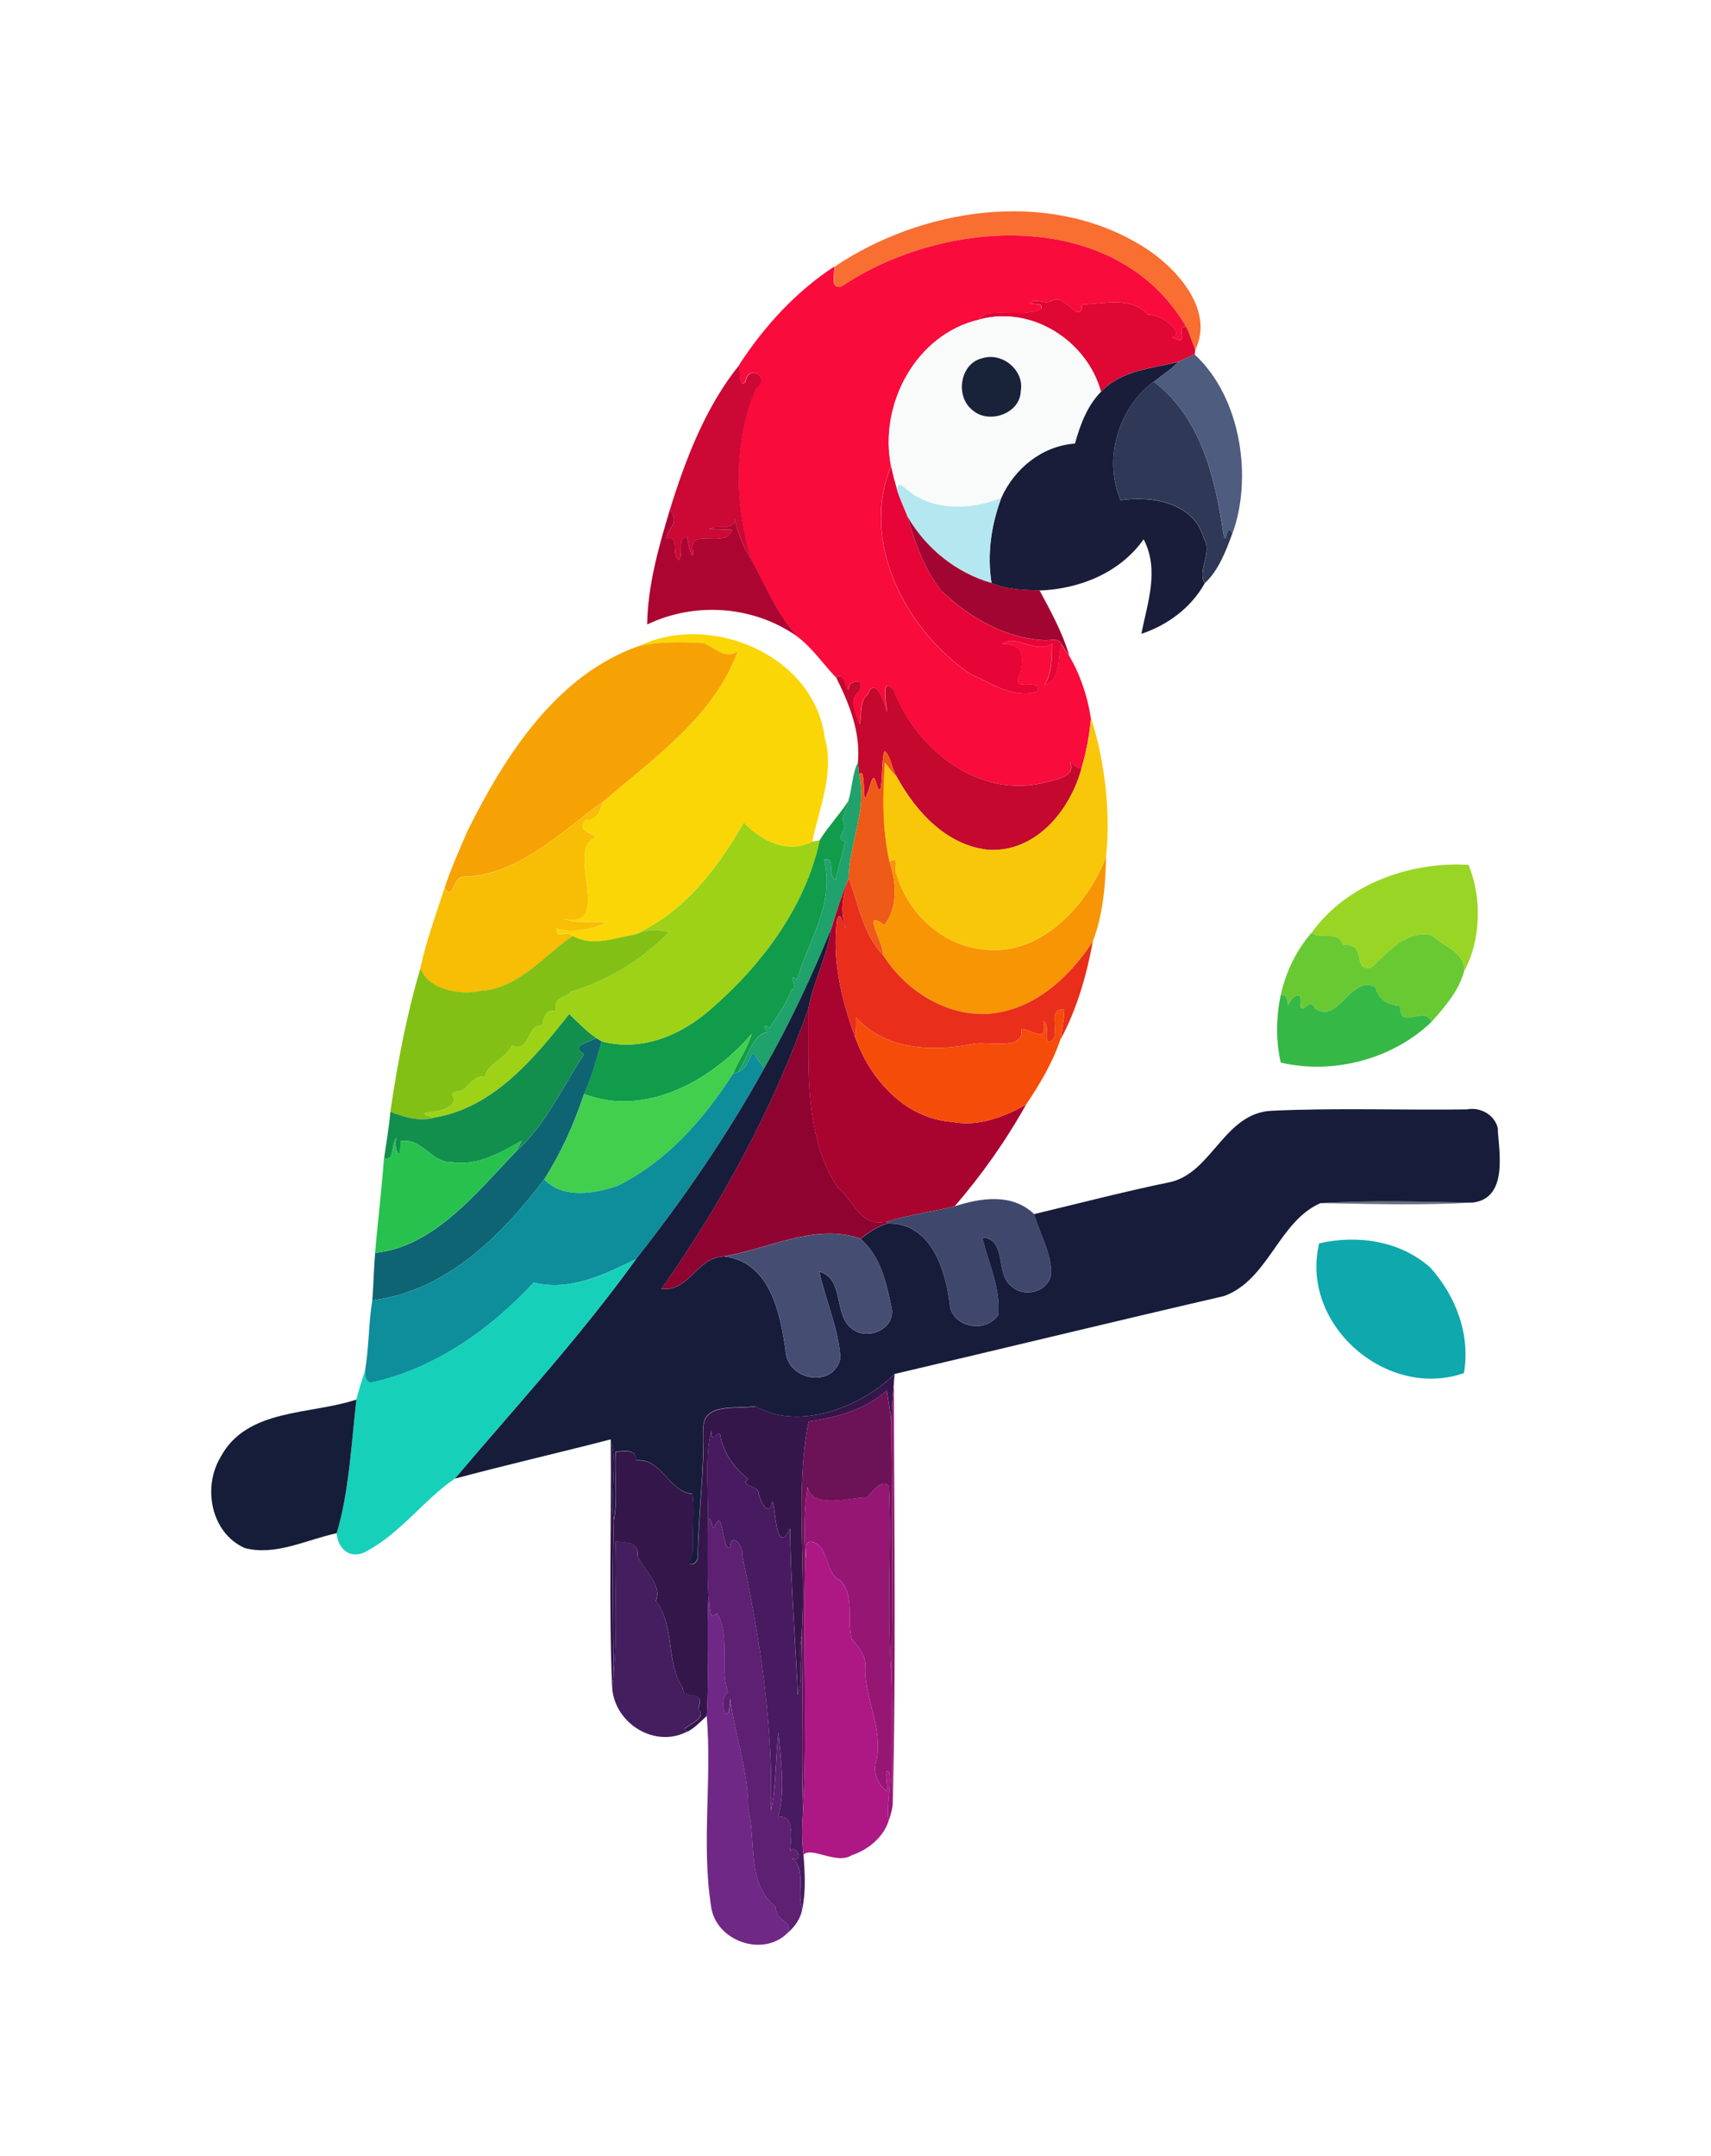
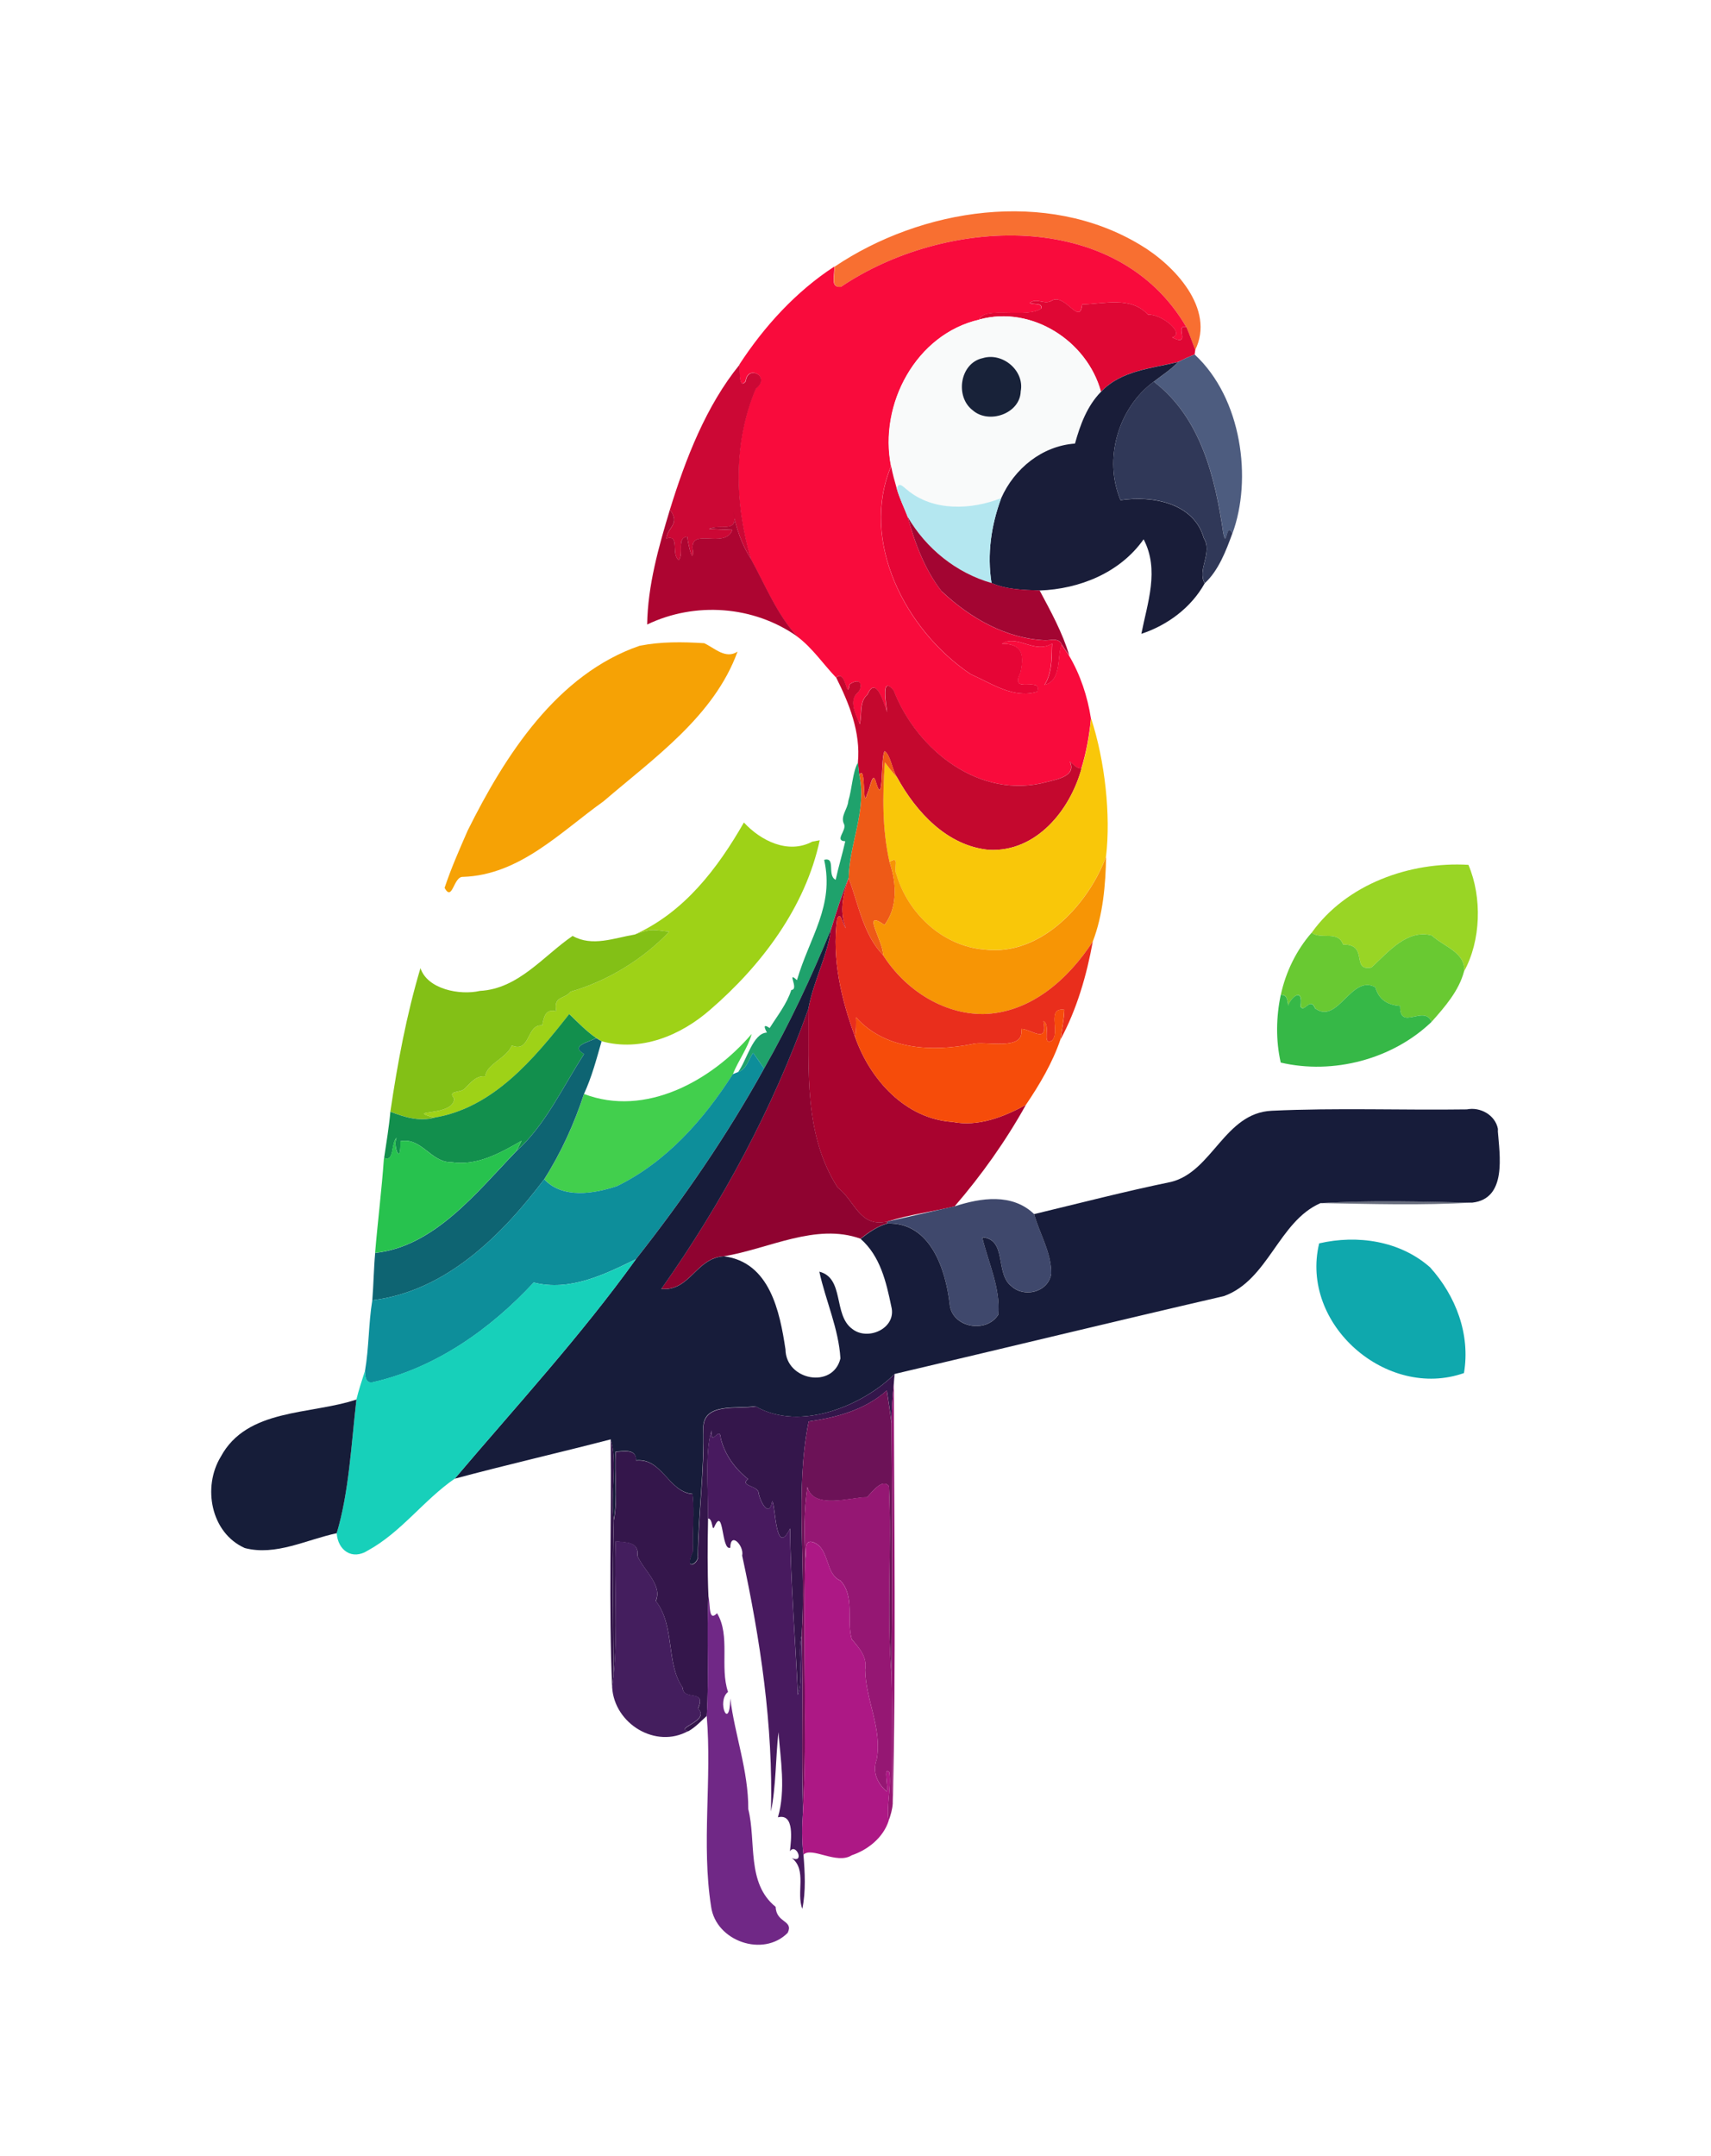
<svg xmlns="http://www.w3.org/2000/svg" viewBox="3.984 -70 567.031 714.255">
  <svg id="Layer_2" dataName="Layer 2" viewBox="0 0.004 170.468 229.238" height="574.255" width="427.031" y="0" x="73.984" preserveAspectRatio="xMinYMin" style="overflow: visible;">
    <path class="cls-49" d="M82.45,7.34c11.49-7.73,28.06-10.37,40.45-2.9,4.53,2.68,9.96,8.48,7.27,13.91-.38-1.01-.74-2.03-1.16-3.02C119.77-.55,96.9.8,83.29,10.01c-1.46.14-.72-1.7-.84-2.68Z" style="fill: #f86f31;" />
    <path class="cls-38" d="M83.29,10.01C96.9.8,119.77-.55,129.01,15.33c-1.72-.5.76,2.71-1.89,1.35,1.82-.51-1.45-3.14-3.2-3.01-2.28-2.48-5.81-1.41-8.71-1.35-.3,2.95-2.25-1.59-4.07-.48-.92.57-1.97-.48-2.86.29.46.27,1.67-.07,1.53.72-1.85,1.4-7.64-.35-8.18,1.47-8.39,1.9-13.35,11.21-11.7,19.4-4.13,9.91,1.87,21.66,10.5,27.48,2.78,1.22,5.67,3.3,8.83,2.34.78-2.18-3.81.51-2.21-2.53.56-2.64.07-3.8-2.46-3.82,2.05-1.31,4.27,1.42,6.64-.02-.08,1.14.12,3.8-1,5.46,2.36-.53,1.64-4.11,2.27-5.32.33.48.64.98.99,1.46,1.49,2.52,2.45,5.42,2.89,8.31-.21,2.23-.61,4.45-1.26,6.59-.67.06-1.06-.54-1.54-.9.9,1.92-1.68,2.35-3.04,2.7-8.87,2.4-17.21-4.21-20.28-12.12-1.7-2.04-1,1.72-.86,2.89-.43-1.2-1.47-4.93-2.59-2.34-1.13.96-.7,2.64-1.03,3.93-.54-1.29-1.52-3.18-.21-4.23.54-.54.58-2.15-1.13-1.05-.38,2.38-.45-2.09-1.78-.89-1.67-1.74-3.13-3.93-5.15-5.43-2.72-2.97-4.2-6.74-6.11-10.22-2.18-7.3-2.39-15.49.63-22.57,2.07-1.59-1.11-3.23-1.34-.97-.91,1.19-.78-1.5-.81-2.22,3.26-5,7.48-9.64,12.54-12.93.12.98-.62,2.82.84,2.68Z" style="fill: #f90b3c;" />
    <path class="cls-43" d="M108.29,12.13c.88-.76,1.93.28,2.86-.29,1.82-1.12,3.77,3.43,4.07.48,2.9-.06,6.43-1.13,8.71,1.35,1.75-.14,5.02,2.5,3.2,3.01,2.65,1.36.17-1.84,1.89-1.35.42.99.78,2.01,1.16,3.02-.02.14-.06.44-.08.58-.74.3-1.47.63-2.18.99-3.58.88-7.53,1.11-10.21,3.95-1.84-6.76-9.19-11.44-16.06-9.57.54-1.82,6.33-.06,8.18-1.47.14-.79-1.07-.44-1.53-.72Z" style="fill: #df0734;" />
    <path class="cls-15" d="M101.65,14.31c6.87-1.87,14.22,2.81,16.06,9.57-1.84,1.89-2.74,4.36-3.43,6.84-4.36.3-8.02,3.31-9.76,7.22-3.95,1.57-9.02,1.78-12.43-1.08-.49-.37-1.09-1.18-1.39-.19-.29-.97-.56-1.95-.74-2.94-1.65-8.19,3.31-17.51,11.7-19.4ZM102.07,19.42c-3.04.64-3.69,5.08-1.35,6.88,2.12,1.9,6.29.48,6.37-2.49.53-2.74-2.42-5.18-5.02-4.39Z" style="fill: #f9fafa;" />
    <path class="cls-34" d="M127.92,19.93c.71-.37,1.43-.69,2.18-.99,6.27,5.8,7.63,16.52,5,23.67-.86-1.69-.73,2.27-1.21-.1-1.07-7.31-2.96-15.22-9.19-19.97,1.08-.86,2.28-1.59,3.23-2.61Z" style="fill: #4d5c7f;" />
    <path class="cls-4" d="M102.07,19.42c2.61-.8,5.55,1.65,5.02,4.39-.08,2.97-4.25,4.39-6.37,2.49-2.34-1.79-1.69-6.23,1.35-6.88Z" style="fill: #182239;" />
    <path class="cls-11" d="M117.71,23.88c2.68-2.84,6.63-3.07,10.21-3.95-.95,1.02-2.15,1.75-3.23,2.61-4.71,3.46-6.68,10.25-4.39,15.67,4.23-.63,9.69.36,11.01,5.02,1.21,1.92-.92,4.2.12,5.97-1.78,3.21-4.92,5.54-8.38,6.68.81-4.12,2.42-8.45.3-12.5-3.12,4.43-8.48,6.58-13.76,6.77-2.14-.07-4.36-.12-6.36-.98-.61-3.8-.05-7.65,1.28-11.23,1.73-3.9,5.4-6.91,9.76-7.22.69-2.48,1.59-4.95,3.43-6.84Z" style="fill: #191d39;" />
    <path class="cls-40" d="M60.68,39.46c2.08-6.73,4.78-13.72,9.23-19.19.02.72-.11,3.4.81,2.22.23-2.27,3.41-.63,1.34.97-3.02,7.08-2.81,15.27-.63,22.57-1.22-1.89-1.99-4.1-2.39-6.3.92,2.99-1.77,1.55-3.18,2.28,1,.05,2.07.08,3.08.13-.99,2.69-5.9-.6-5.2,2.88-.04,1.93-.85-1.97-.73-1.98-1.51.09-.43,2.18-1.16,3.11-1.07-.85.21-3.43-1.64-2.87.11-1.46,1.91-1.89.47-3.81Z" style="fill: #cc0835;" />
    <path class="cls-51" d="M120.3,38.2c-2.29-5.42-.32-12.21,4.39-15.67,6.23,4.75,8.12,12.67,9.19,19.97.48,2.37.35-1.6,1.21.1-.84,2.32-1.84,4.92-3.65,6.59-1.04-1.77,1.09-4.05-.12-5.97-1.32-4.66-6.79-5.66-11.01-5.02Z" style="fill: #303858;" />
    <path class="cls-18" d="M100.45,61.2c-8.64-5.83-14.64-17.58-10.5-27.48.19.99.46,1.97.74,2.94.36,1.3.97,2.5,1.45,3.76.93,3.44,2.25,6.97,4.51,9.86,3.72,3.49,8.47,6.25,13.68,6.46.76.01,1.83-.37,2.19.57-.64,1.21.08,4.79-2.27,5.32,1.12-1.66.92-4.32,1-5.46-2.36,1.44-4.59-1.29-6.64.02,2.53.01,3.02,1.18,2.46,3.82-1.6,3.04,2.99.36,2.21,2.53-3.16.96-6.05-1.12-8.83-2.34Z" style="fill: #e60536;" />
    <path class="cls-44" d="M90.69,36.66c.3-.98.9-.17,1.39.19,3.42,2.86,8.48,2.65,12.43,1.08-1.33,3.58-1.89,7.43-1.28,11.23-4.67-1.34-8.66-4.56-11.09-8.74-.48-1.26-1.09-2.46-1.45-3.76Z" style="fill: #b4e7f0;" />
    <path class="cls-7" d="M60.68,39.46c1.44,1.92-.36,2.35-.47,3.81,1.85-.56.57,2.02,1.64,2.87.74-.94-.35-3.02,1.16-3.11-.13.01.69,3.91.73,1.98-.7-3.48,4.22-.19,5.2-2.88-1.02-.05-2.08-.08-3.08-.13,1.41-.74,4.1.71,3.18-2.28.4,2.2,1.16,4.41,2.39,6.3,1.91,3.48,3.39,7.24,6.11,10.22-5.76-4.08-13.53-4.64-19.87-1.59.08-5.17,1.52-10.27,3.01-15.19Z" style="fill: #ad0531;" />
    <path class="cls-21" d="M96.65,50.28c-2.26-2.89-3.57-6.42-4.51-9.86,2.44,4.19,6.42,7.4,11.09,8.74,2,.86,4.21.91,6.36.98,1.48,2.78,3.04,5.59,3.93,8.62-.35-.47-.67-.97-.99-1.46-.37-.94-1.43-.56-2.19-.57-5.2-.21-9.96-2.96-13.68-6.46Z" style="fill: #a30532;" />
-     <path class="cls-33" d="M56.68,57.46c9.32-4.45,23.07,1.15,24.49,12.17,1.34,4.67-.83,9.58-1.65,13.73-3.21,1.71-6.84-.13-9.05-2.53-3.48,6.07-7.89,11.87-14.47,14.83-2.7.45-5.6,1.65-8.2.18-.56-.88-2.35.55-2.1-1.02,2.08.64,4.61.12,6.56-.71-1.87-.36-3.85.21-5.66-.57,6.85,1.48.02-9.38,4.29-10.76-.32-.61-2.75-.67-1.34-2.37,1.51.29,1.88-1.29,2.35-2.38,6.65-5.71,14.62-11.25,17.72-19.79-1.58,1.05-3.03-.47-4.41-1.11-2.89-.18-5.69-.22-8.54.34Z" style="fill: #fbd607;" />
    <path class="cls-39" d="M56.68,57.46c2.84-.56,5.65-.52,8.54-.34,1.38.64,2.83,2.16,4.41,1.11-3.1,8.54-11.07,14.08-17.72,19.79-5.71,4.07-11.08,9.74-18.58,10-1.3-.11-1.39,3.37-2.46,1.46.86-2.59,1.97-5.09,3.06-7.59,4.94-9.93,11.82-20.68,22.77-24.44Z" style="fill: #f6a205;" />
    <path class="cls-30" d="M82.68,61.66c1.33-1.21,1.4,3.27,1.78.89,1.72-1.1,1.67.5,1.13,1.05-1.31,1.06-.32,2.94.21,4.23.33-1.29-.1-2.97,1.03-3.93,1.12-2.59,2.16,1.14,2.59,2.34-.13-1.16-.83-4.93.86-2.89,3.07,7.91,11.41,14.53,20.28,12.12,1.36-.35,3.94-.78,3.04-2.7.48.36.87.95,1.54.9-1.51,5.53-5.99,11.1-12.25,10.78-5.54-.52-9.64-5-12.18-9.63-.63-.96-.85-2.94-1.62-3.42-.56.69-.11,7.58-1.13,4.16-.47-1.79-.79.8-1.18,1.45-.69,2.55-.1-4.13-1.05-2.45-.07-.56-.13-1.11-.18-1.67.38-3.98-1.15-7.8-2.88-11.24Z" style="fill: #c4082e;" />
    <path class="cls-14" d="M116.41,67.08c1.83,5.6,2.61,12.8,1.97,18.22-2.09,5.87-8.37,13.29-16.14,12.32-5.49-.46-10.08-4.77-11.6-9.94-.44-.79.52-2.58-.92-1.65-.97-4.34-.91-8.76-.61-13.17.5.68,1.01,1.35,1.6,1.96,2.54,4.64,6.64,9.11,12.18,9.63,6.26.32,10.74-5.25,12.25-10.78.65-2.15,1.05-4.36,1.26-6.59Z" style="fill: #f9c709;" />
    <path class="cls-9" d="M89.1,71.41c.77.48.99,2.45,1.62,3.42-.59-.61-1.1-1.28-1.6-1.96-.31,4.41-.36,8.84.61,13.17,1.04,3.04,1,6.15-.66,8.34-3.2-2.25-.08,2.25-.19,3.99-2.63-2.75-3.26-6.76-4.56-10.2.1-4.57,2.42-8.93,1.42-13.6.95-1.68.36,5,1.05,2.45.39-.64.72-3.24,1.18-1.45,1.01,3.42.57-3.47,1.13-4.16Z" style="fill: #ee5a17;" />
    <path class="cls-1" d="M84.28,77.99c.51-1.64.56-3.86,1.28-5.09.04.56.11,1.11.18,1.67,1,4.67-1.32,9.03-1.42,13.6-.91,2.22-1.63,4.5-2.33,6.8-2.58,6.3-5.47,12.47-8.85,18.4-.48-.7-.96-1.4-1.45-2.08-.62.88-.85,2.17-1.99,2.55,1.19-1.63,1.94-5.14,3.82-5.23-.38-.69-.52-1.19.36-.6,1.02-1.63,2.27-3.18,2.86-5.03,1.11-.07-.72-2.65.75-1.3,1.68-5.73,4.96-9.79,3.6-15.91,1.6-.42.33,2.07,1.52,2.64.37-1.72.89-3.39,1.27-5.1-1.5-.05.2-1.42-.15-2.24-.56-1.06.48-2.01.55-3.07Z" style="fill: #1fa26c;" />
-     <path class="cls-41" d="M33.32,88.04c7.5-.26,12.87-5.93,18.58-10-.47,1.08-.83,2.67-2.35,2.38-1.41,1.7,1.02,1.76,1.34,2.37-4.27,1.39,2.56,12.25-4.29,10.76,1.8.78,3.78.21,5.66.57-1.96.82-4.49,1.35-6.56.71-.25,1.57,1.54.14,2.1,1.02-3.87,2.64-7.15,7-12.26,7.27-2.68.61-6.95-.21-7.87-3.01.76-3.61,2.06-7.09,3.19-10.6,1.08,1.91,1.17-1.57,2.46-1.46Z" style="fill: #f8bd05;" />
-     <path class="cls-10" d="M80.49,83.18c1.1-1.8,2.66-3.4,3.79-5.19-.06,1.06-1.11,2.01-.55,3.07.35.82-1.35,2.19.15,2.24-.38,1.71-.9,3.38-1.27,5.1-1.19-.57.08-3.06-1.52-2.64,1.36,6.12-1.92,10.18-3.6,15.91-1.47-1.34.36,1.24-.75,1.3-.59,1.84-1.84,3.4-2.86,5.03-.88-.59-.73-.09-.36.6-1.88.09-2.63,3.6-3.82,5.23-.18.07-.53.21-.7.28.73-1.82,1.96-3.41,2.49-5.32-5.31,6.19-14.04,11.05-22.19,7.94,1.04-2.26,1.66-4.62,2.33-6.97,5.2,1.43,10.48-.77,14.36-4.17,6.76-5.83,12.6-13.54,14.49-22.41Z" style="fill: #119c4b;" />
    <path class="cls-5" d="M56,95.66c6.58-2.96,10.99-8.75,14.47-14.83,2.21,2.4,5.84,4.24,9.05,2.53l.98-.18c-1.9,8.87-7.73,16.58-14.49,22.41-3.88,3.4-9.16,5.6-14.36,4.17-.17-.11-.52-.31-.7-.42-1.33-.91-2.43-2.08-3.58-3.18-4.63,5.88-10.05,12.42-17.86,13.7-4.15-1.15,2.61-.04,2.63-2.54-.92-1.07.76-.72,1.33-1.24.81-.73,1.52-1.82,2.77-1.67.24-1.72,2.78-2.34,3.53-4.09,2.5,1.04,1.91-2.87,4.02-2.65.22-1.09.41-2.29,1.87-1.86-.43-2.08,1.09-1.58,1.89-2.61,4.77-1.35,9.56-4.26,13.04-7.93-1.95-.19-2.25-.52-4.59.39Z" style="fill: #9ed217;" />
    <path class="cls-2" d="M102.25,97.63c7.77.97,14.04-6.45,16.14-12.32-.07,3.76-.41,7.74-1.76,11.25-3.23,4.98-8.23,9.46-14.49,9.6-5.4.04-10.41-3.32-13.26-7.79.11-1.74-3.01-6.24.19-3.99,1.66-2.19,1.69-5.3.66-8.34,1.44-.93.48.86.92,1.65,1.52,5.17,6.11,9.48,11.6,9.94Z" style="fill: #f79505;" />
    <path class="cls-13" d="M145.58,95.41c4.61-6.45,13-9.43,20.74-8.98,1.84,4.32,1.65,10.06-.58,14.09.26-2.5-2.7-3.28-4.26-4.75-3.26-.88-5.77,2.19-7.98,4.23-2.8.54-.28-3.08-3.76-3.03-.68-1.92-2.86-.59-4.16-1.56Z" style="fill: #99d525;" />
    <path class="cls-16" d="M82,94.96c.7-2.29,1.42-4.58,2.33-6.8-.73,2.19-1.26,4.39-.38,6.63-.44-.39-.64-2.37-1.15-1.22-.72,5.29.57,10.71,2.39,15.65,1.97,5.6,6.63,10.8,12.88,11.21,3.4.67,6.76-.66,9.7-2.25-2.66,4.78-5.86,9.28-9.43,13.42-2.97.7-5.99,1.09-8.9,2-3.66.89-4.33-2.84-6.55-4.47-4.55-7.03-3.8-15.66-3.9-23.63.65-3.62,2.49-6.94,3-10.53Z" style="fill: #a9032f;" />
    <path class="cls-6" d="M84.32,88.17c1.3,3.44,1.92,7.45,4.56,10.2,2.84,4.47,7.85,7.82,13.26,7.79,6.26-.14,11.26-4.62,14.49-9.6-.81,4.46-2.12,9-4.28,12.98.17-1.31.47-2.62.51-3.94-2.46-.36-.41,3.08-1.69,4.12-1.35.56-.04-2.09-1.07-2.62.64,3.14-1.68,1.01-2.95,1.03.55,3.06-4.87,1.5-6.49,2.01-5.3,1.04-11.5.77-15.35-3.54.03.88.02,1.75-.12,2.62-1.82-4.94-3.11-10.36-2.39-15.65.51-1.15.71.83,1.15,1.22-.88-2.24-.36-4.43.38-6.63Z" style="fill: #e92e1c;" />
    <path class="cls-31" d="M56,95.66c2.34-.91,2.64-.58,4.59-.39-3.47,3.67-8.27,6.58-13.04,7.93-.8,1.03-2.33.53-1.89,2.61-1.46-.42-1.65.77-1.87,1.86-2.11-.22-1.52,3.69-4.02,2.65-.75,1.75-3.29,2.38-3.53,4.09-1.24-.15-1.96.93-2.77,1.67-.57.52-2.25.16-1.33,1.24-.02,2.5-6.79,1.39-2.63,2.54-1.99.55-3.96-.07-5.81-.79.94-6.39,2.13-12.78,3.98-18.98.93,2.8,5.2,3.62,7.87,3.01,5.1-.27,8.39-4.63,12.26-7.27,2.6,1.47,5.5.27,8.2-.18Z" style="fill: #83c016;" />
    <path class="cls-29" d="M145.58,95.41c1.3.96,3.48-.36,4.16,1.56,3.48-.05.96,3.57,3.76,3.03,2.21-2.04,4.72-5.11,7.98-4.23,1.56,1.47,4.52,2.25,4.26,4.75-.68,2.58-2.55,4.71-4.29,6.67-.97-2.32-4.25,1.28-4.16-2.09-1.61-.16-2.78-.74-3.29-2.49-3.17-1.74-4.92,4.95-7.93,2.83-.68-1.67-1.41.61-1.96-.26.43-2.73-1.32-1.19-1.62-.16-.13-.65-.13-1.47-.99-1.4.65-3.01,2.05-5.9,4.08-8.22Z" style="fill: #69c932;" />
    <path class="cls-37" d="M146.07,105.44c3,2.13,4.76-4.57,7.93-2.83.51,1.75,1.68,2.33,3.29,2.49-.09,3.37,3.19-.23,4.16,2.09-5.17,4.96-13.02,7.01-19.96,5.39-.67-2.94-.61-6.02,0-8.95.87-.07.87.74.99,1.4.3-1.03,2.04-2.57,1.62.16.55.86,1.28-1.41,1.96.26Z" style="fill: #36b847;" />
    <path class="cls-8" d="M59.54,142.51c8.09-11.45,14.74-23.82,19.45-37.02.11,7.97-.64,16.6,3.9,23.63,2.22,1.63,2.88,5.36,6.55,4.47v.25c-1.34.39-2.46,1.18-3.54,2.03-5.92-2.12-12.14,1.34-18.06,2.32-3.74.2-4.47,4.65-8.31,4.32Z" style="fill: #8f0330;" />
    <path class="cls-48" d="M111.16,109.72c1.28-1.05-.77-4.49,1.69-4.12-.04,1.33-.34,2.63-.51,3.94-1.05,3.08-2.77,5.98-4.57,8.64-2.94,1.59-6.3,2.92-9.7,2.25-6.25-.41-10.91-5.6-12.88-11.21.14-.87.14-1.75.12-2.62,3.85,4.31,10.04,4.58,15.35,3.54,1.62-.5,7.04,1.05,6.49-2.01,1.26-.02,3.59,2.11,2.95-1.03,1.03.53-.28,3.19,1.07,2.62Z" style="fill: #f64c0a;" />
    <path class="cls-25" d="M29.5,119.86c7.81-1.28,13.23-7.81,17.86-13.7,1.15,1.11,2.26,2.27,3.58,3.18-.98.52-3.53,1.03-1.61,2.1-2.8,4.31-5.15,9.46-8.97,12.85.24-.45.47-.9.69-1.36-2.82,1.61-5.89,3.36-9.28,2.82-2.7.07-3.94-3.33-6.74-2.77.08,3.51-1.04.53-.5-.47-.78.7-.24,3.25-1.66,2.69.3-2.04.65-4.07.83-6.12,1.84.71,3.82,1.33,5.81.79Z" style="fill: #128f4d;" />
    <path class="cls-35" d="M49.31,116.73c8.15,3.11,16.88-1.75,22.19-7.94-.53,1.91-1.76,3.5-2.49,5.32-3.84,6.01-8.81,11.63-15.32,14.81-3.07,1.01-7.17,1.71-9.63-.91,2.23-3.51,3.96-7.32,5.26-11.27Z" style="fill: #42cf4d;" />
    <path class="cls-42" d="M49.33,111.45c-1.92-1.08.63-1.58,1.61-2.1.18.1.53.31.7.42-.67,2.35-1.29,4.71-2.33,6.97-1.3,3.95-3.03,7.76-5.26,11.27-5.62,7.44-13.03,14.83-22.74,16,.17-2.09.19-4.18.38-6.26,7.85-.83,13.47-8.06,18.67-13.45,3.82-3.39,6.17-8.54,8.97-12.85Z" style="fill: #0e6472;" />
    <path class="cls-22" d="M69.7,113.83c1.15-.38,1.37-1.67,1.99-2.55.49.69.97,1.39,1.45,2.08-4.92,8.88-10.68,17.26-16.96,25.22-4.18,2.03-8.72,4.3-13.52,3.09-5.74,6.19-13.01,11.33-21.34,13.2-.92.15-.96-.84-.98-1.5.54-3.1.46-6.26.97-9.36,9.71-1.17,17.11-8.56,22.74-16,2.46,2.62,6.56,1.92,9.63.91,6.51-3.18,11.48-8.8,15.32-14.81.17-.07.52-.21.7-.28Z" style="fill: #0d8e9a;" />
    <path class="cls-32" d="M22.86,125.2c1.41.56.87-1.99,1.66-2.69-.54,1,.58,3.98.5.47,2.8-.56,4.04,2.84,6.74,2.77,3.39.54,6.46-1.21,9.28-2.82-.21.46-.45.91-.69,1.36-5.19,5.39-10.82,12.62-18.67,13.45.35-4.19.88-8.36,1.17-12.55Z" style="fill: #27c24e;" />
-     <path class="cls-36" d="M98.35,131.59c3.47-1.13,7.61-1.76,10.51,1.02.73,2.6,2.3,5.08,2.27,7.89-.38,2.44-3.59,3.23-5.28,1.63-2.18-1.67-.53-6.21-3.85-6.45.81,3.38,2.42,6.66,2.13,10.22-1.58,2.55-6.18,1.73-6.44-1.41-.53-4.58-2.55-10.83-8.24-10.64v-.25c2.91-.91,5.93-1.3,8.9-2Z" style="fill: #3f486c;" />
+     <path class="cls-36" d="M98.35,131.59c3.47-1.13,7.61-1.76,10.51,1.02.73,2.6,2.3,5.08,2.27,7.89-.38,2.44-3.59,3.23-5.28,1.63-2.18-1.67-.53-6.21-3.85-6.45.81,3.38,2.42,6.66,2.13,10.22-1.58,2.55-6.18,1.73-6.44-1.41-.53-4.58-2.55-10.83-8.24-10.64v-.25Z" style="fill: #3f486c;" />
    <path class="cls-47" d="M146.74,131.16c6.68-.42,13.4-.2,20.1-.07-6.69.4-13.41.19-20.1.07Z" style="fill: #6a6f7f;" />
    <path class="cls-3" d="M170.22,121.61v-.27c-.35-1.82-2.32-2.93-4.11-2.57-8.6.12-17.22-.22-25.81.18-6.25.28-7.84,8.06-13.32,9.41-6.07,1.25-12.09,2.81-18.12,4.26.73,2.6,2.3,5.08,2.27,7.89-.38,2.44-3.59,3.23-5.28,1.63-2.18-1.67-.53-6.21-3.85-6.45.81,3.38,2.42,6.66,2.13,10.22-1.58,2.55-6.18,1.73-6.44-1.41-.53-4.58-2.55-10.83-8.24-10.64-1.34.39-2.46,1.18-3.54,2.03,2.6,2.28,3.39,5.7,4.06,8.94.76,2.9-3.13,4.62-5.18,2.96-2.53-1.85-.99-6.71-4.34-7.56.83,3.82,2.57,7.57,2.79,11.48-.98,4.06-7.22,2.91-7.27-1.21-.75-5.01-2.08-11.51-8.12-12.3-3.74.2-4.47,4.65-8.31,4.32,8.09-11.45,14.74-23.82,19.45-37.02.65-3.62,2.49-6.94,3-10.53-2.58,6.3-5.47,12.47-8.85,18.4-4.92,8.88-10.68,17.26-16.96,25.22-7.33,10.19-15.88,19.48-23.97,29.02,6.85-1.84,13.77-3.42,20.63-5.2.95,2.93-.07,7.31.41,10.68.56-2.98.04-6.05.25-9.06,1.13-.05,2.72-.43,2.7,1.15,3.44-.36,4.28,4.18,7.46,4.43.3,2.51-.05,5.06.08,7.58-1.35,2.86.84,1.56.63.61.07-5.69.88-11.35.72-17.01.08-3.32,4.64-2.36,6.88-2.77,6.07,3.5,14.45-.26,18.44-4.26,14.52-3.41,29.03-6.94,43.57-10.3,5.88-2.12,7.22-9.87,12.76-12.29,6.68-.42,13.4-.2,20.1-.07,4.61-.52,3.61-6.28,3.37-9.48Z" style="fill: #171c3a;" />
-     <path class="cls-27" d="M67.85,138.2c5.92-.98,12.14-4.44,18.06-2.32,2.6,2.28,3.39,5.7,4.06,8.94.76,2.9-3.13,4.62-5.18,2.96-2.53-1.85-.99-6.71-4.34-7.56.83,3.82,2.57,7.57,2.79,11.48-.98,4.06-7.22,2.91-7.27-1.21-.75-5.01-2.08-11.51-8.12-12.3Z" style="fill: #454e72;" />
    <path class="cls-46" d="M146.56,136.49c5.07-1.17,10.7-.35,14.69,3.17,3.4,3.77,5.35,8.85,4.48,13.98-10.19,3.58-21.73-6.4-19.16-17.14Z" style="fill: #0fa8ad;" />
    <path class="cls-23" d="M42.67,141.67c4.8,1.21,9.34-1.06,13.52-3.09-7.33,10.19-15.88,19.48-23.97,29.02-4.09,2.81-7.08,7.09-11.49,9.5-2.09,1.34-3.99-.02-4.13-2.3,1.64-5.46,1.93-11.84,2.61-17.68.31-1.28.73-2.52,1.13-3.77.03.66.06,1.65.98,1.5,8.33-1.87,15.61-7.01,21.34-13.2Z" style="fill: #17d0ba;" />
    <path class="cls-50" d="M71.98,158.02c6.07,3.5,14.45-.26,18.44-4.26-.05.39-.08.79-.11,1.19-.19,1.75-.31,3.51-.31,5.28-.18-1.44-.39-2.86-.62-4.29-2.88,2.57-6.64,3.58-10.34,4.1-1.86,9.27-.29,18.88-.93,28.27-.61,2.56.32,5.46-.49,7.9-.34-7.34-.96-14.66-1.04-22.02-1.96,3.98-1.9-3.09-2.37-3.62-.36,2.37-1.61.09-1.8-1.12-.08-.91-2.56-.88-1.38-1.79-1.74-1.39-3.05-3.18-3.61-5.34-.12-1.95-1.35,1.31-1.22-1.09-.91,2.77-.42,7.96-.47,11.63-.07,3.43-.1,6.86.05,10.3-.26,5.27.1,10.55-.22,15.82-.78.7-1.51,1.5-2.43,2.02-1.95-.39,2.99-1.35,1.27-2.97,1.17-2.72-1.93-.9-2.04-2.8-2.23-3.23-.96-8.1-3.54-11.44.91-2.11-1.61-4.05-2.43-5.96.25-1.95-1.62-1.76-2.87-1.93-.22,5.9.3,11.83-.27,17.72-.08-6.83-.18-13.67.02-20.5.56-2.98.04-6.05.25-9.06,1.13-.05,2.72-.43,2.7,1.15,3.44-.36,4.28,4.18,7.46,4.43.3,2.51-.05,5.06.08,7.58-1.35,2.86.84,1.56.63.61.07-5.69.88-11.35.72-17.01.08-3.32,4.64-2.36,6.88-2.77Z" style="fill: #34164b;" />
    <path class="cls-45" d="M90,160.23c0-1.77.12-3.53.31-5.28.02,18.55.31,37.12-.15,55.66-.23-5.67.01-11.34-.17-17.01.11-11.12.12-22.25,0-33.37Z" style="fill: #951773;" />
    <path class="cls-24" d="M79.03,160.04c3.71-.52,7.46-1.53,10.34-4.1.23,1.42.44,2.85.62,4.29.11,11.12.1,22.25,0,33.37-.65-8.31.05-16.69-.33-25-.87-1.09-2.22.75-2.89,1.46-2.01-.03-7.19,1.7-7.89-1.36-.49,3.15-.44,6.35-.28,9.53-.36,11.12.28,22.28-.3,33.37-.27-7.76.04-15.53-.19-23.29.64-9.39-.93-19,.93-28.27Z" style="fill: #6c1257;" />
    <path class="cls-20" d="M1.26,164.71c3.47-6.44,11.86-5.53,17.95-7.57-.68,5.83-.97,12.22-2.61,17.68-4.01.85-8.06,3.03-12.16,1.96-4.51-2.01-5.61-8.08-3.18-12.07Z" style="fill: #161d39;" />
    <path class="cls-19" d="M65.72,172.86c.04-3.67-.44-8.86.47-11.63-.13,2.39,1.1-.86,1.22,1.09.56,2.16,1.87,3.96,3.61,5.34-1.18.9,1.3.87,1.38,1.79.19,1.2,1.44,3.49,1.8,1.12.47.53.42,7.6,2.37,3.62.09,7.36.7,14.68,1.04,22.02.81-2.44-.12-5.34.49-7.9.23,7.76-.08,15.52.19,23.29-.14,1.9-.18,3.83.06,5.73.19,2.38.33,4.8-.15,7.16-.84-2.12.65-5.17-1.4-6.72,1.78.81.56-2.07-.24-.89.15-1.46.65-5.06-1.59-4.49,1.06-3.6.34-7.74.07-11.26-.38,3.46-.31,7.14-.99,10.48.3-11.38-1.41-22.73-3.81-33.83.29-1.28-1.56-3.26-1.57-1.04-1.2.45-.84-5.51-2.07-2.86-.4.96-.17-.99-.88-1.02Z" style="fill: #481a5f;" />
    <path class="cls-50" d="M52.85,162.41c.95,2.93-.07,7.31.41,10.68-.2,6.83-.1,13.67-.02,20.5-.06.54-.13,1.08-.2,1.63-.47-10.92-.07-21.88-.19-32.81Z" style="fill: #34164b;" />
    <path class="cls-45" d="M86.77,170.05c.67-.71,2.02-2.55,2.89-1.46.38,8.31-.31,16.69.33,25,.19,5.67-.06,11.34.17,17.01-.06.77-.28,1.51-.54,2.24-.33-2.13.37-4.28.09-6.41-.86-.86-.08,2-.34,2.54-1.25-1.06-1.94-2.59-1.33-4.25.74-4.09-1.46-7.82-1.53-11.84.32-1.66-.8-2.91-1.77-4.04-.72-2.51.43-5.68-1.49-7.75-2.07-.87-1.4-4.22-3.57-5.07-1.37-.47-.86,1.31-1.08,2.19-.16-3.18-.21-6.38.28-9.53.7,3.06,5.88,1.33,7.89,1.36Z" style="fill: #951773;" />
-     <path class="cls-28" d="M65.72,172.86c.71.03.48,1.98.88,1.02,1.23-2.65.87,3.31,2.07,2.86.02-2.22,1.86-.24,1.57,1.04,2.41,11.1,4.12,22.45,3.81,33.83.69-3.34.61-7.01.99-10.48.27,3.52.99,7.67-.07,11.26,2.25-.57,1.75,3.03,1.59,4.49.8-1.19,2.02,1.69.24.89,2.04,1.55.56,4.6,1.4,6.72-.21,1.25-.97,2.37-1.94,3.17.79-1.69-1.52-1.26-1.6-3.43-3.89-3.14-2.53-8.62-3.62-12.92.02-5.1-1.79-9.82-2.38-14.63-.1,4.45-1.87.35-.3-.87-1.12-3.31.35-7.42-1.45-10.41-1.18,1.21-.86-1.17-1.15-2.24-.15-3.43-.13-6.87-.05-10.3Z" style="fill: #5d2072;" />
    <path class="cls-17" d="M53.51,175.87c1.25.17,3.12-.02,2.87,1.93.82,1.91,3.34,3.85,2.43,5.96,2.58,3.35,1.31,8.21,3.54,11.44.11,1.9,3.22.09,2.04,2.8,1.72,1.63-3.22,2.59-1.27,2.97-4.29,2.41-9.79-.94-10.08-5.77.06-.55.14-1.09.2-1.63.57-5.89.05-11.82.27-17.72Z" style="fill: #441e5e;" />
    <path class="cls-26" d="M78.6,178.22c.22-.89-.29-2.66,1.08-2.19,2.18.85,1.51,4.2,3.57,5.07,1.92,2.08.77,5.24,1.49,7.75.98,1.13,2.1,2.37,1.77,4.04.07,4.02,2.27,7.75,1.53,11.84-.61,1.66.08,3.19,1.33,4.25.26-.55-.52-3.4.34-2.54.28,2.13-.42,4.28-.09,6.41-.71,2.21-2.74,3.84-4.89,4.56-1.97,1.27-5.3-1.18-6.38-.08-.24-1.91-.21-3.83-.06-5.73.58-11.09-.06-22.26.3-33.37Z" style="fill: #ad1885;" />
    <path class="cls-12" d="M65.77,183.16c.29,1.07-.03,3.45,1.15,2.24,1.8,2.99.33,7.1,1.45,10.41-1.57,1.22.21,5.32.3.87.59,4.81,2.4,9.53,2.38,14.63,1.08,4.3-.27,9.79,3.62,12.92.08,2.17,2.39,1.74,1.6,3.43-3.23,3.29-9.51,1.12-10.14-3.47-1.3-8.29.13-16.84-.58-25.21.33-5.27-.04-10.55.22-15.82Z" style="fill: #702886;" />
  </svg>
</svg>